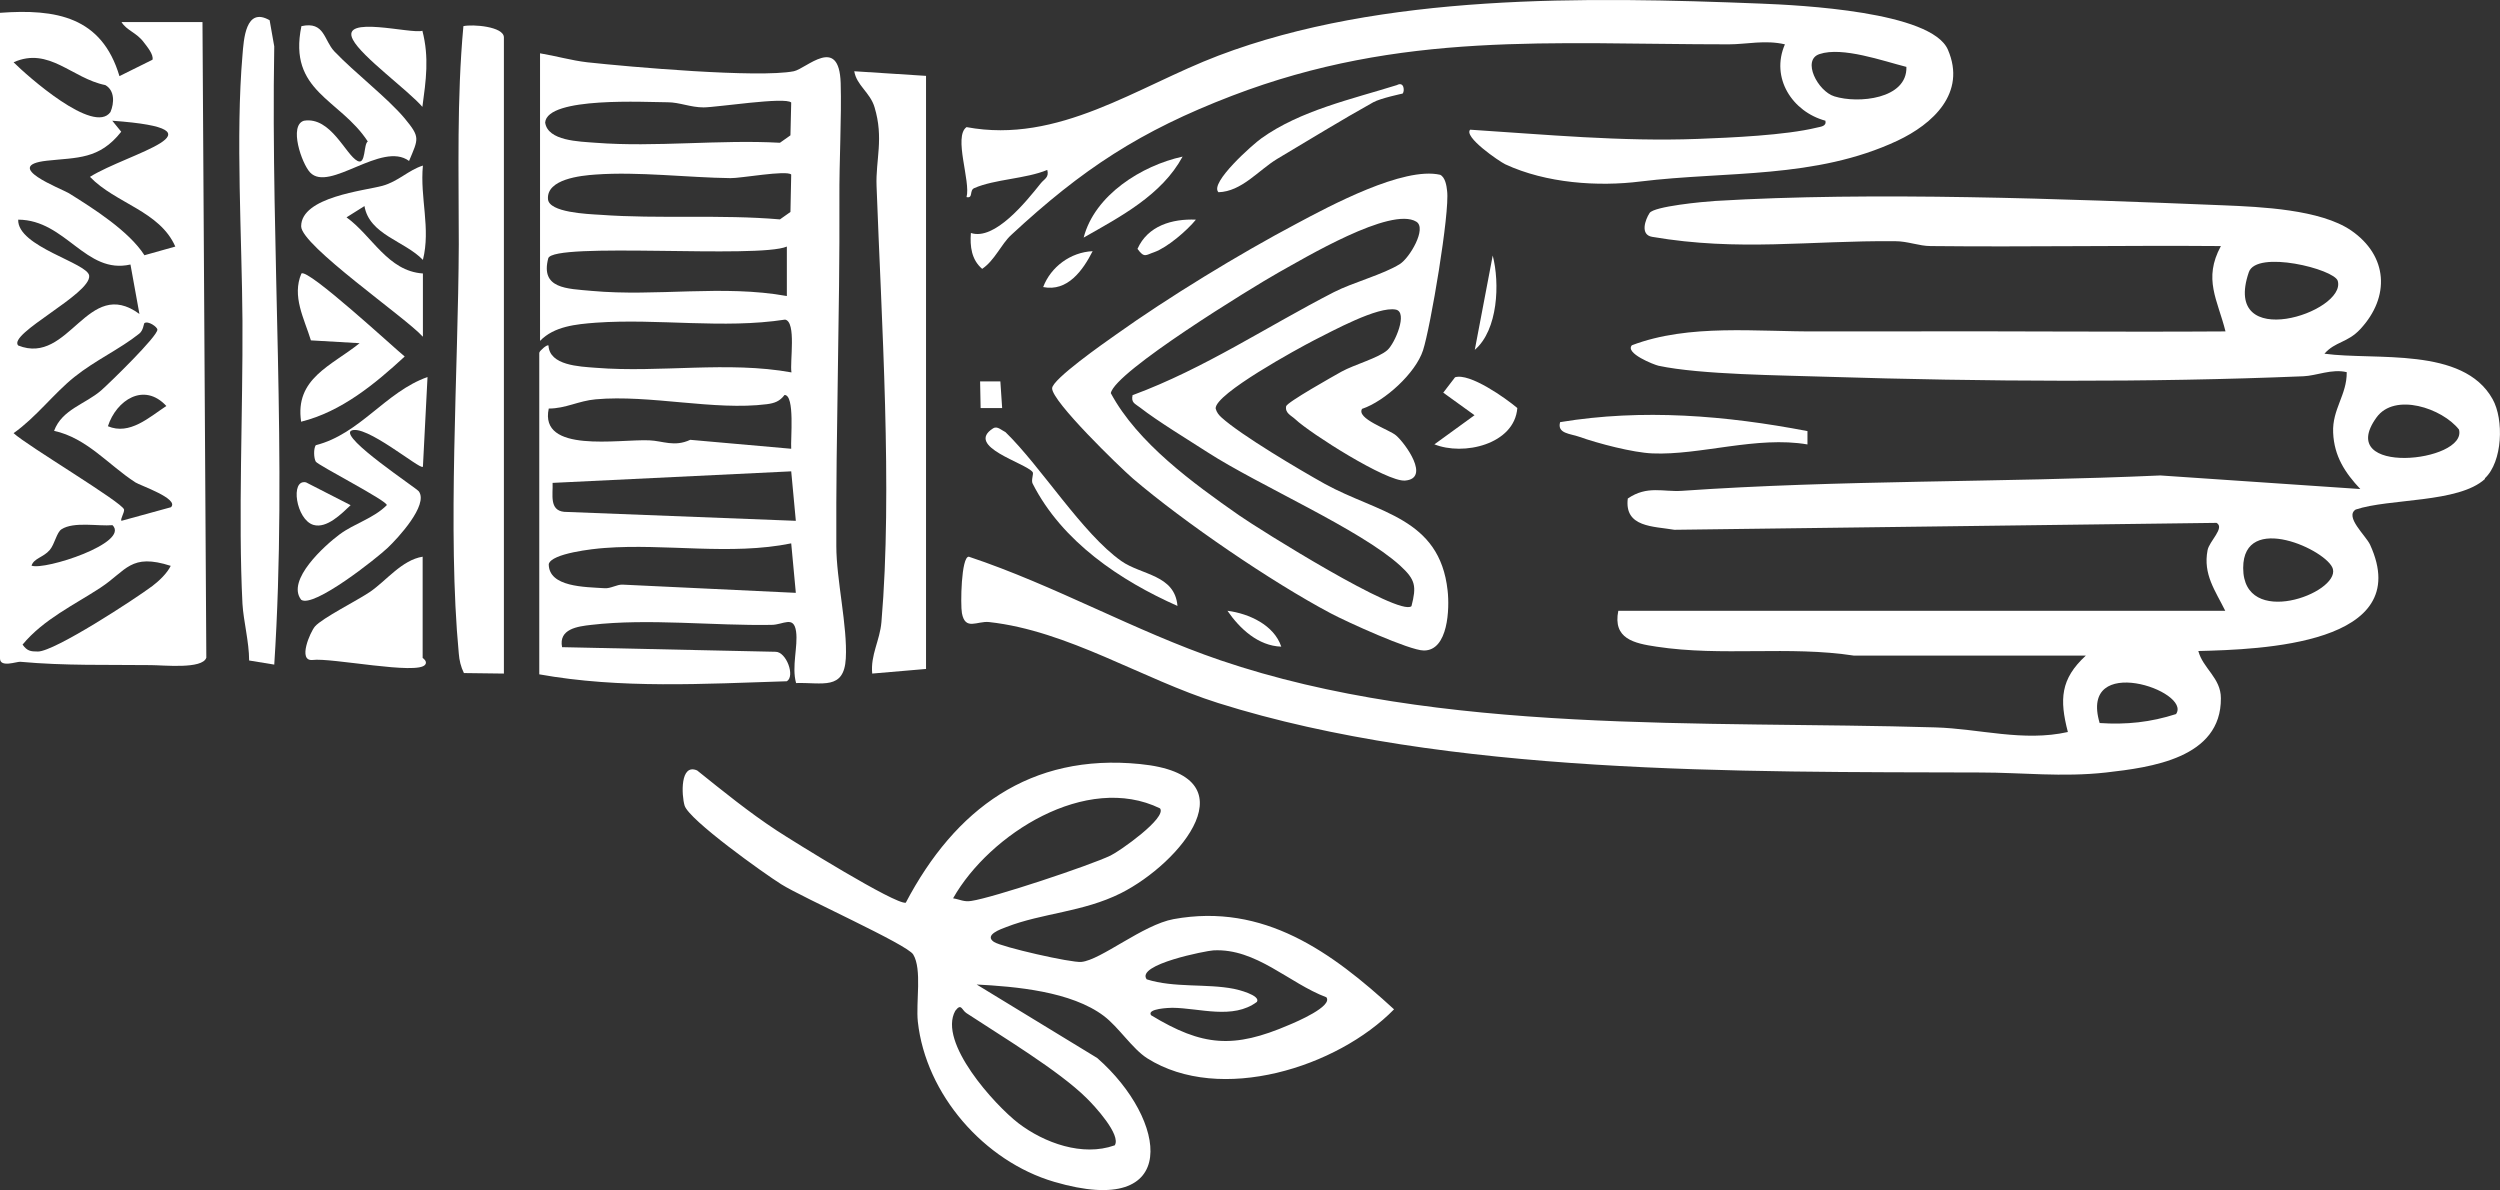
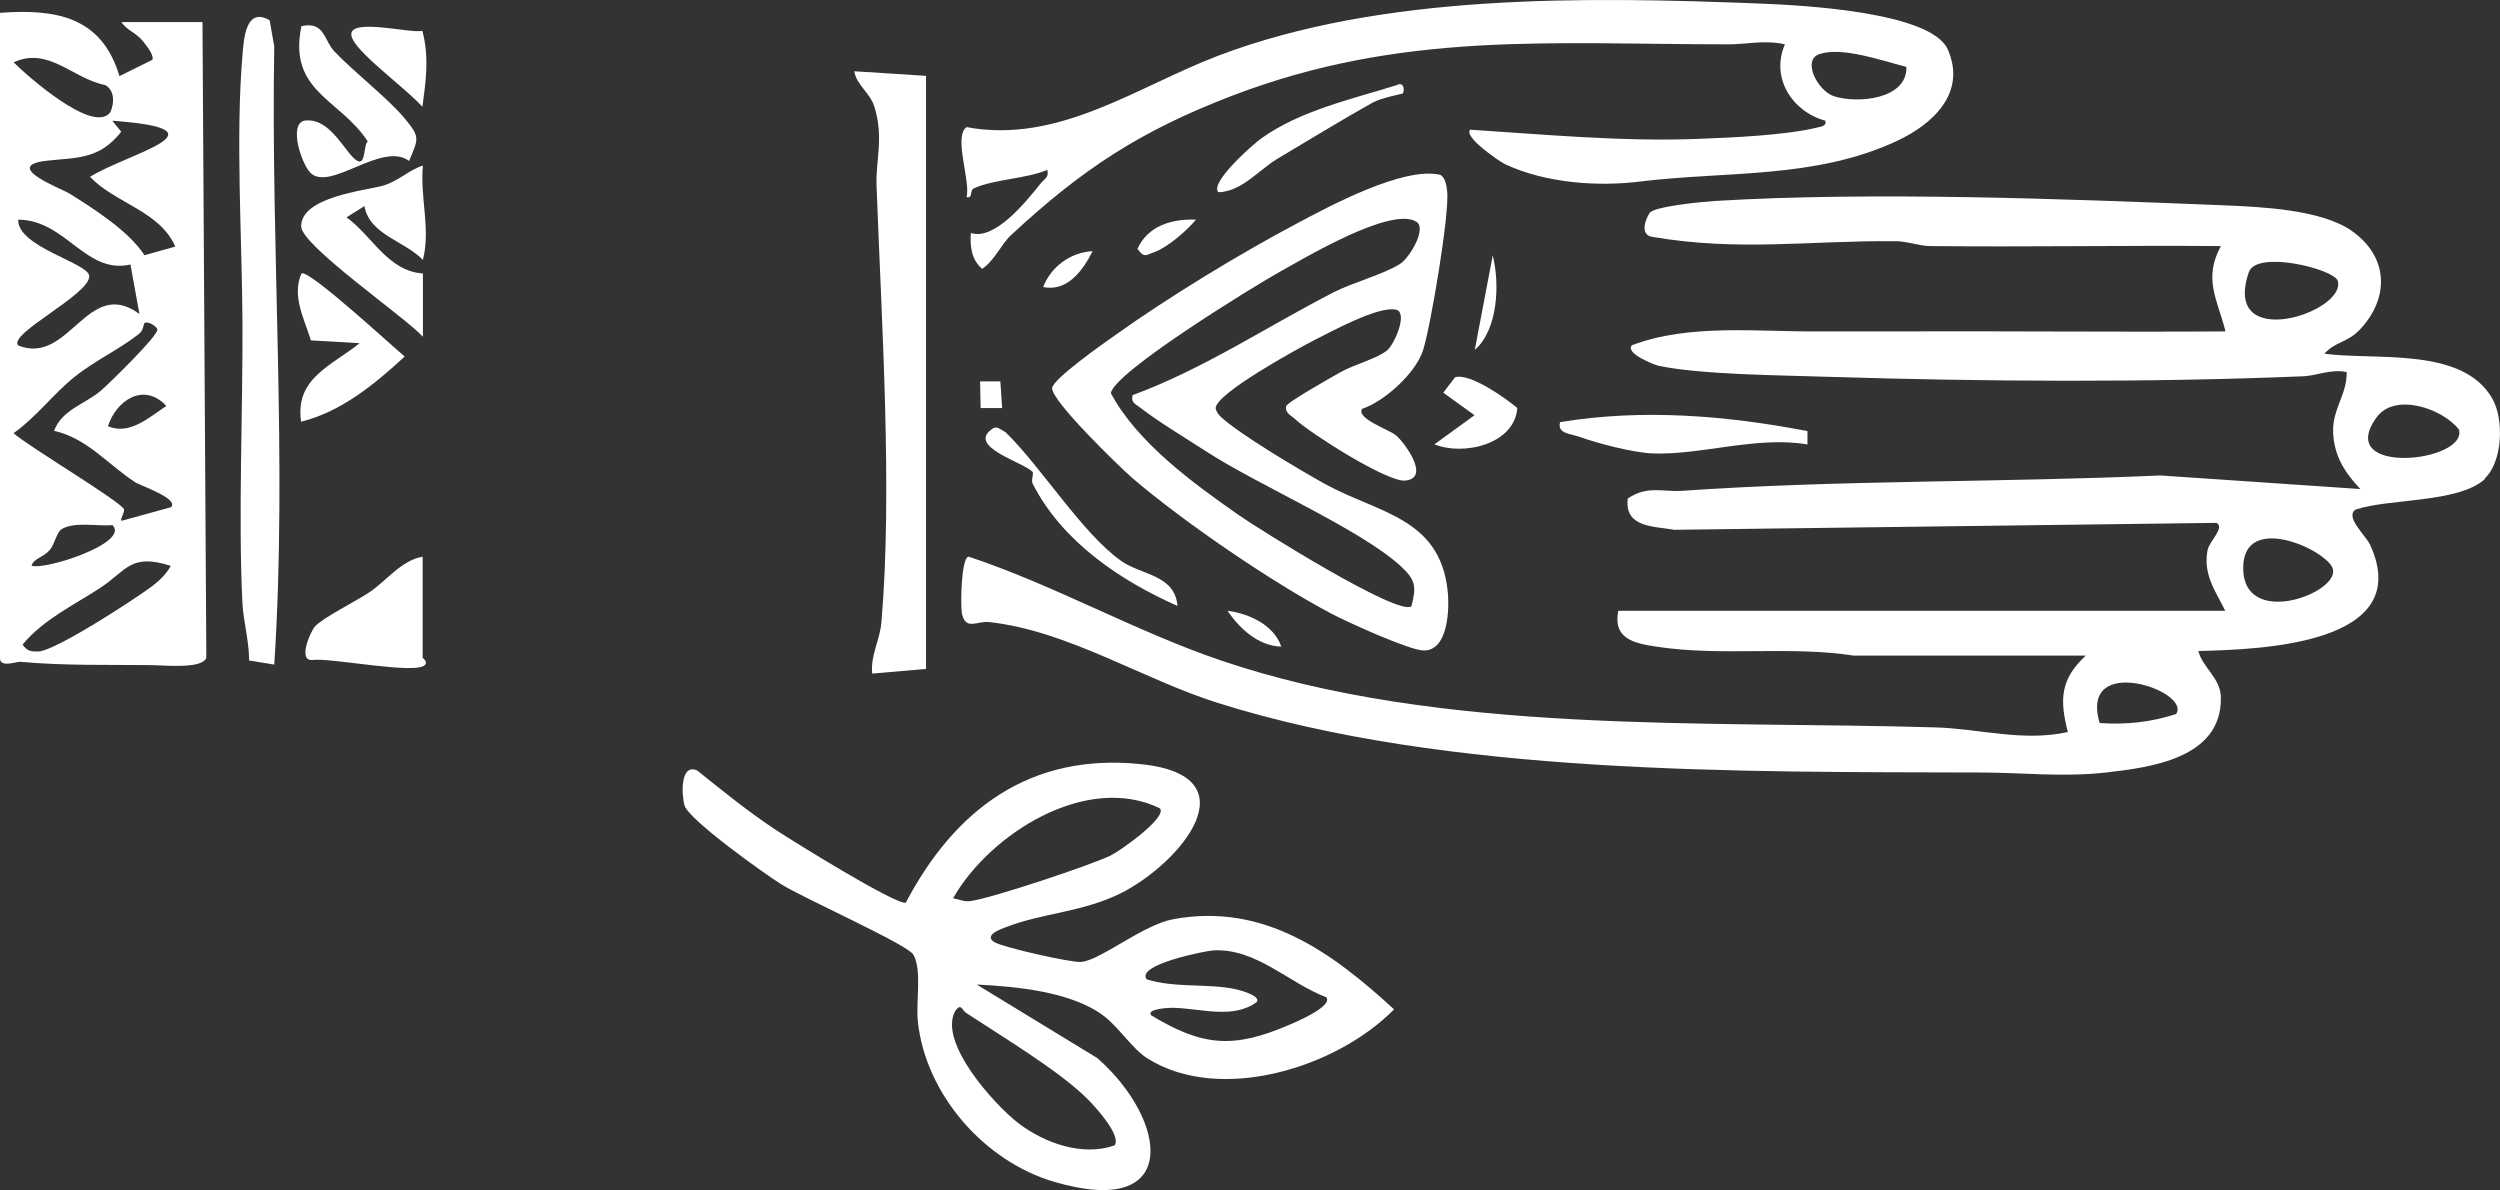
<svg xmlns="http://www.w3.org/2000/svg" id="Layer_2" data-name="Layer 2" viewBox="0 0 97.54 46.44">
  <rect x="0" y="0" width="97.54" height="46.44" fill="#333333" stroke="none" />
  <defs>
    <style>
      .cls-1 {
        fill: #fff;
      }
    </style>
  </defs>
  <g id="Layer_1-2" data-name="Layer 1">
    <g>
      <path class="cls-1" d="M96.95,18.69c-1.03.94-3.72.75-5.04,1.19-.44.28.39,1.01.56,1.37,1.79,3.9-4.28,4.09-6.7,4.15.18.68.88,1.05.88,1.84.02,2.35-2.74,2.7-4.48,2.9-1.71.19-3.28,0-4.9,0-9.38-.03-20.79.11-29.74-2.71-2.98-.94-5.86-2.82-8.94-3.16-.47-.05-.93.35-1.06-.35-.06-.32-.03-2.21.27-2.2,3.36,1.12,6.47,2.9,9.81,4.04,8.58,2.92,18.88,2.35,27.9,2.62,1.72.05,3.43.57,5.17.18-.33-1.27-.29-2.07.7-2.98h-9.04c-2.54-.39-5.16.04-7.71-.35-.88-.13-1.71-.31-1.49-1.4h23.68c-.39-.79-.87-1.42-.69-2.36.06-.35.69-.88.35-1.07l-21.15.27c-.82-.14-1.96-.09-1.82-1.22.76-.52,1.38-.25,2.11-.3,6.17-.43,12.45-.32,18.67-.6l7.8.53c-.6-.64-1.02-1.28-1.06-2.2s.54-1.47.53-2.36c-.58-.14-1.18.14-1.69.16-6.03.25-12.49.21-18.58.02-1.79-.06-4.94-.08-6.58-.43-.18-.04-1.32-.49-1.04-.8,2.24-.85,4.88-.52,7.29-.54.87,0,1.74,0,2.62,0,4.42-.02,8.84.03,13.25,0-.31-1.24-.88-2.04-.18-3.33-3.77-.03-7.55.04-11.32,0-.46,0-.89-.19-1.39-.19-3.34-.03-6.09.41-9.48-.17-.48-.08-.27-.67-.1-.93s2.08-.44,2.56-.47c6.12-.37,13.65-.08,19.83.17,1.46.06,3.78.16,4.98.98,1.44.99,1.53,2.59.36,3.85-.5.54-.98.48-1.4.96,1.99.27,5.41-.29,6.56,1.77.45.8.39,2.45-.3,3.09ZM95.94,16.76c-.65-.83-2.51-1.46-3.22-.47-1.66,2.3,3.56,1.75,3.22.47ZM91.21,10.96c-.13-.46-3.17-1.22-3.47-.34-1.08,3.16,3.82,1.57,3.47.34ZM91.02,22.2c-.19-.72-3.5-2.26-3.5-.04,0,2.38,3.75.99,3.5.04ZM84.9,27.86c.63-.9-3.8-2.41-2.98.35,1.04.07,1.99-.03,2.98-.35Z" />
-       <path class="cls-1" d="M21.05,13.74c.02-.06.29-.31.35-.26.04.78,1.2.82,1.85.87,2.49.2,5.15-.27,7.63.18-.07-.4.2-1.98-.25-2.06-2.41.37-4.95-.05-7.38.12-.78.06-1.63.14-2.18.71V2.08c.61.1,1.23.28,1.84.35,1.65.18,6.68.62,8.06.35.49-.1,1.77-1.43,1.83.46.04,1.33-.06,3.08-.05,4.52.02,4.48-.14,9.04-.12,13.55,0,1.3.44,3.13.37,4.38s-.91.93-1.94.96c-.18-.64.08-1.43,0-2.01-.09-.64-.5-.26-.96-.26-2.24.04-4.8-.26-7.03,0-.54.06-1.28.16-1.14.87l8.33.18c.42,0,.77.95.44,1.15-3.22.1-6.49.3-9.66-.27v-12.54ZM31.05,20.32l-.18-1.93-9.31.45c.02.45-.14,1.07.45,1.13l9.03.35ZM31.05,23.13l-.18-1.93c-2.35.48-4.91,0-7.28.18-.44.03-2.08.21-2.18.63,0,.9,1.41.89,2.18.94.23.02.48-.15.7-.14l6.75.32ZM30.87,4c-.23-.23-2.91.19-3.42.19s-.94-.2-1.4-.2c-.82,0-4.7-.23-4.78.79.1.72,1.32.74,1.97.79,2.32.18,4.84-.13,7.19,0l.41-.29.03-1.29ZM30.87,6.81c-.18-.18-1.98.15-2.37.14-1.65-.02-3.59-.26-5.26-.14-.59.04-1.92.18-1.86.96.04.52,1.53.58,2.03.61,2.32.17,4.69-.02,7.02.18l.41-.29.03-1.47ZM30.87,17.51c-.03-.37.15-2.1-.26-2.1-.19.25-.39.32-.69.36-2.04.26-4.57-.38-6.68-.19-.67.06-1.17.36-1.83.36-.38,1.76,2.72,1.19,3.92,1.24.53.02.98.27,1.6-.02l3.95.35ZM30.7,11.55v-1.93c-1.11.48-9.13-.19-9.31.46-.31,1.19.72,1.18,1.7,1.27,2.52.23,5.12-.25,7.61.2Z" />
      <path class="cls-1" d="M0,.5c2.19-.16,3.97.15,4.66,2.47l1.29-.64c.05-.2-.21-.51-.34-.68-.28-.38-.67-.46-.87-.79h3.16l.15,24.8c-.15.46-1.68.29-2.17.29-1.67-.02-3.34.03-5.09-.13-.14-.01-.79.24-.79-.13V.5ZM5.63,9.96l1.21-.34c-.61-1.39-2.33-1.68-3.33-2.72,1.47-.92,5.55-1.85.87-2.19l.35.43c-.86,1.09-1.72,1-2.9,1.13-1.79.2.56,1.09.86,1.27.98.61,2.34,1.48,2.94,2.41ZM6.67,19.79c.34-.33-1.21-.85-1.39-.97-1.05-.68-1.89-1.73-3.17-2.01.31-.84,1.22-1.04,1.84-1.58.34-.3,2.21-2.12,2.19-2.37,0-.1-.36-.36-.51-.25-.02.02-.04.29-.2.41-.75.6-1.72,1.04-2.53,1.69s-1.49,1.57-2.37,2.19c.51.48,4.26,2.71,4.31,2.98.02.12-.16.38-.1.44l1.93-.53ZM6.67,22.08c-1.58-.51-1.73.18-2.75.85s-2.22,1.23-3.04,2.22c.18.25.31.27.6.27.65,0,3.79-2.05,4.47-2.56.26-.2.56-.48.71-.78ZM4.21,16.63c.85.36,1.61-.35,2.28-.79-.87-.94-1.95-.23-2.28.79ZM5.44,12.25l-.35-1.93c-1.75.4-2.52-1.74-4.38-1.75-.04,1.06,2.73,1.69,2.77,2.19.07.71-3.19,2.27-2.77,2.72,2,.8,2.7-2.72,4.73-1.23ZM.53,2.43c.52.52,3.14,2.85,3.78,1.94.15-.35.17-.84-.2-1.05-1.3-.26-2.2-1.51-3.58-.89ZM1.23,22.07c.51.19,3.85-.89,3.16-1.58-.55.05-1.51-.15-1.99.16-.19.12-.26.57-.46.81-.25.29-.62.32-.71.61Z" />
      <path class="cls-1" d="M38.07,38.39l4.74,2.89c2.74,2.4,3.32,6.3-1.68,4.83-2.73-.8-5.01-3.41-5.32-6.25-.08-.76.17-2.04-.18-2.62-.23-.39-4.29-2.2-5.15-2.74-.67-.42-3.6-2.51-3.77-3.07-.12-.41-.18-1.66.49-1.37,1.01.81,2.02,1.63,3.1,2.34.64.42,4.65,2.91,5.04,2.82,1.92-3.65,4.85-5.84,9.14-5.41,4.45.44,1.58,3.87-.75,5.04-1.48.74-3.06.77-4.47,1.32-.21.08-.88.31-.48.58.3.2,3.02.82,3.41.78.76-.07,2.4-1.45,3.6-1.67,3.52-.64,6.16,1.28,8.6,3.52-2.21,2.26-6.78,3.71-9.63,1.91-.58-.37-1.11-1.21-1.69-1.65-1.27-.96-3.43-1.15-4.99-1.23ZM44.91,39.61c2.01,1.22,3.22,1.31,5.38.38.29-.12,1.72-.73,1.46-1.08-1.46-.55-2.74-1.92-4.41-1.83-.25.01-3.04.55-2.6,1.13,1.07.34,2.33.16,3.4.37.12.02,1.06.25.9.51-.94.7-2.23.24-3.3.23-.11,0-1.01.03-.83.29ZM37.19,35.05c.26.04.42.15.71.1.83-.12,4.62-1.38,5.43-1.77.34-.16,2.21-1.47,1.93-1.84-2.87-1.4-6.65,1-8.07,3.5ZM43.49,44.69c.27-.4-.79-1.55-1.1-1.85-1.08-1.07-3.33-2.42-4.68-3.31-.19-.12-.2-.41-.44-.09-.68,1.23,1.54,3.67,2.46,4.38,1.02.78,2.51,1.31,3.75.87Z" />
      <path class="cls-1" d="M57.36,5.06c2.96.19,5.89.47,8.87.36,1.31-.05,3.42-.14,4.65-.44.16-.04.39-.05.34-.27-1.29-.35-2.15-1.67-1.58-2.98-.77-.18-1.5,0-2.19,0-6.95,0-12.76-.53-19.39,2.01-3.57,1.37-5.83,2.85-8.61,5.43-.39.36-.64.99-1.13,1.32-.42-.36-.48-.88-.44-1.4.93.31,2.16-1.23,2.72-1.93.14-.18.34-.23.26-.53-.84.35-2.05.36-2.85.71-.2.09-.03.41-.3.35.17-.61-.52-2.36,0-2.73,3.59.67,6.65-1.58,9.83-2.79C53.94-.26,61.87-.13,68.69.14c1.53.06,6.67.31,7.31,1.8.73,1.69-.59,2.9-1.97,3.55-3.2,1.5-6.67,1.18-10.02,1.59-1.66.21-3.69.07-5.28-.67-.23-.11-1.67-1.09-1.36-1.36ZM74.38,2.61c-.91-.23-2.5-.8-3.39-.5-.7.23-.07,1.45.58,1.65.92.29,2.85.11,2.81-1.15Z" />
      <path class="cls-1" d="M53.15,15.94c-.27.39,1.06.82,1.32,1.05.36.31,1.35,1.68.35,1.76-.71.06-3.71-1.85-4.28-2.39-.16-.15-.41-.24-.36-.51.04-.16,1.84-1.17,2.16-1.35.51-.28,1.44-.53,1.79-.84.3-.27.81-1.48.33-1.58-.7-.14-2.48.84-3.18,1.19-.62.32-3.89,2.1-3.85,2.67.04.15.12.25.23.35.76.69,3.06,2.05,4.03,2.59,2.07,1.14,4.48,1.31,4.79,4.16.08.69.03,2.35-.93,2.34-.55,0-3.01-1.12-3.63-1.45-2.32-1.23-5.73-3.56-7.72-5.26-.54-.47-3.16-3.01-3.15-3.52,0-.35,2.03-1.77,2.47-2.08,2.06-1.47,4.83-3.16,7.06-4.34,1.31-.7,4.18-2.24,5.61-1.91.2.1.25.43.27.63.11.84-.65,5.33-.94,6.22s-1.49,1.98-2.37,2.28ZM44.21,15.41c2.78-1.03,5.22-2.67,7.83-4.01.74-.38,1.93-.69,2.58-1.1.38-.24,1.06-1.39.64-1.65-.99-.61-4.38,1.43-5.39,1.99-1.01.57-6.39,3.87-6.53,4.7,1.04,1.94,3.22,3.52,5.01,4.77.76.53,6.25,3.97,6.72,3.54.2-.78.16-1.03-.44-1.58-1.56-1.42-5.49-3.12-7.51-4.42-.76-.49-1.96-1.22-2.64-1.75-.19-.15-.36-.18-.29-.49Z" />
      <path class="cls-1" d="M36.13,26.1l-2.1.18c-.07-.73.3-1.29.36-2.01.44-5.15,0-11.79-.19-17.01-.04-1.02.29-1.86-.08-3.08-.17-.57-.7-.85-.79-1.4l2.8.18v23.15Z" />
-       <path class="cls-1" d="M19.65,26.28l-1.55-.02c-.12-.24-.18-.5-.2-.76-.45-4.76-.02-11.06,0-15.96,0-2.84-.08-5.69.18-8.52.35-.08,1.58.01,1.58.44v24.82Z" />
      <path class="cls-1" d="M10.7,25.93l-.98-.16c0-.72-.22-1.54-.26-2.21-.17-3.35.02-7.54,0-11.04-.02-3.23-.27-7.23,0-10.36.05-.62.12-1.91,1.06-1.37l.18,1.02c-.14,8.04.52,16.11,0,24.13Z" />
      <path class="cls-1" d="M16.49,13.13c-.65-.73-4.74-3.55-4.74-4.3,0-1.15,2.48-1.39,3.17-1.58.62-.17,1.01-.61,1.58-.79-.12,1.26.31,2.45,0,3.68-.71-.74-2.09-.98-2.28-2.1l-.7.44c1,.72,1.61,2.1,2.98,2.19v2.46Z" />
      <path class="cls-1" d="M16.49,25.67s.2.13.1.26c-.28.42-3.68-.28-4.4-.18-.58.05-.09-1.09.1-1.31.29-.33,1.65-1.01,2.15-1.35.64-.44,1.24-1.24,2.05-1.37,0,1.31,0,2.63,0,3.95Z" />
-       <path class="cls-1" d="M16.49,18.21c-.09.13-2.27-1.71-2.8-1.4-.39.29,2.54,2.22,2.65,2.36.39.53-.83,1.84-1.21,2.2-.42.4-2.9,2.37-3.38,2.03-.59-.76.92-2.12,1.5-2.55s1.32-.62,1.84-1.14c.06-.15-2.69-1.56-2.77-1.7s-.09-.51,0-.64c1.73-.44,2.72-2.08,4.36-2.66l-.18,3.51Z" />
      <path class="cls-1" d="M11.75,16.46c-.26-1.7,1.19-2.19,2.28-3.07l-1.9-.11c-.26-.85-.75-1.72-.37-2.61.26-.2,3.6,2.89,4.03,3.24-1.16,1.07-2.47,2.15-4.03,2.54Z" />
      <path class="cls-1" d="M70.52,17.34c-1.97-.34-4.19.43-6.05.35-.76-.03-2.13-.39-2.86-.65-.33-.12-.87-.12-.74-.57,3.21-.53,6.47-.26,9.65.35v.52Z" />
      <path class="cls-1" d="M15.96,6.28c-1.06-.79-3.11,1.24-3.86.45-.33-.35-.84-1.84-.24-2.02,1.05-.17,1.63,1.34,2.09,1.57.33.17.23-.66.4-.76-1.09-1.67-3.12-1.94-2.59-4.5.91-.2.87.55,1.29.99.77.81,2.08,1.82,2.74,2.61.61.74.54.78.17,1.66Z" />
      <path class="cls-1" d="M54.73,3.65s-.86.18-1.15.34c-1.24.69-2.52,1.48-3.75,2.21-.74.45-1.38,1.27-2.29,1.3-.37-.36,1.37-1.89,1.67-2.1,1.52-1.09,3.53-1.53,5.29-2.08.3-.16.3.26.23.32Z" />
      <path class="cls-1" d="M45.96,23.65c-2.26-1-4.52-2.52-5.67-4.78-.07-.13.05-.39,0-.45-.27-.36-2.66-1-1.54-1.71.16-.1.33.08.48.15,1.39,1.35,3,3.96,4.52,5.03.78.55,2.09.53,2.19,1.75Z" />
      <path class="cls-1" d="M16.49,4.18c-.58-.67-2.37-1.96-2.72-2.63-.52-.98,2.28-.21,2.71-.35.27,1.05.14,1.93,0,2.97Z" />
      <path class="cls-1" d="M55.96,17.34l1.57-1.14-1.22-.88.46-.6c.57-.18,1.97.81,2.43,1.2-.11,1.42-2.11,1.88-3.25,1.41Z" />
-       <path class="cls-1" d="M42.28,9.27c.43-1.66,2.26-2.81,3.86-3.16-.81,1.5-2.42,2.34-3.86,3.16Z" />
-       <path class="cls-1" d="M13.68,19.71c-.36.34-.93.92-1.45.77-.68-.2-.92-1.8-.29-1.66l1.74.89Z" />
      <path class="cls-1" d="M57.54,13.65l.7-3.68c.28,1.08.21,2.9-.7,3.68Z" />
      <path class="cls-1" d="M46.66,8.57c-.35.43-1.12,1.09-1.63,1.27-.33.11-.38.24-.65-.13.4-.9,1.35-1.18,2.28-1.14Z" />
      <path class="cls-1" d="M40.7,11.2c.3-.79,1.07-1.36,1.93-1.4-.38.75-.98,1.59-1.93,1.4Z" />
      <path class="cls-1" d="M47.89,23.83c.85.11,1.82.56,2.1,1.4-.9-.03-1.62-.7-2.1-1.4Z" />
      <polygon class="cls-1" points="39.1 15.92 38.26 15.92 38.24 14.88 39.03 14.88 39.1 15.92" />
    </g>
  </g>
</svg>